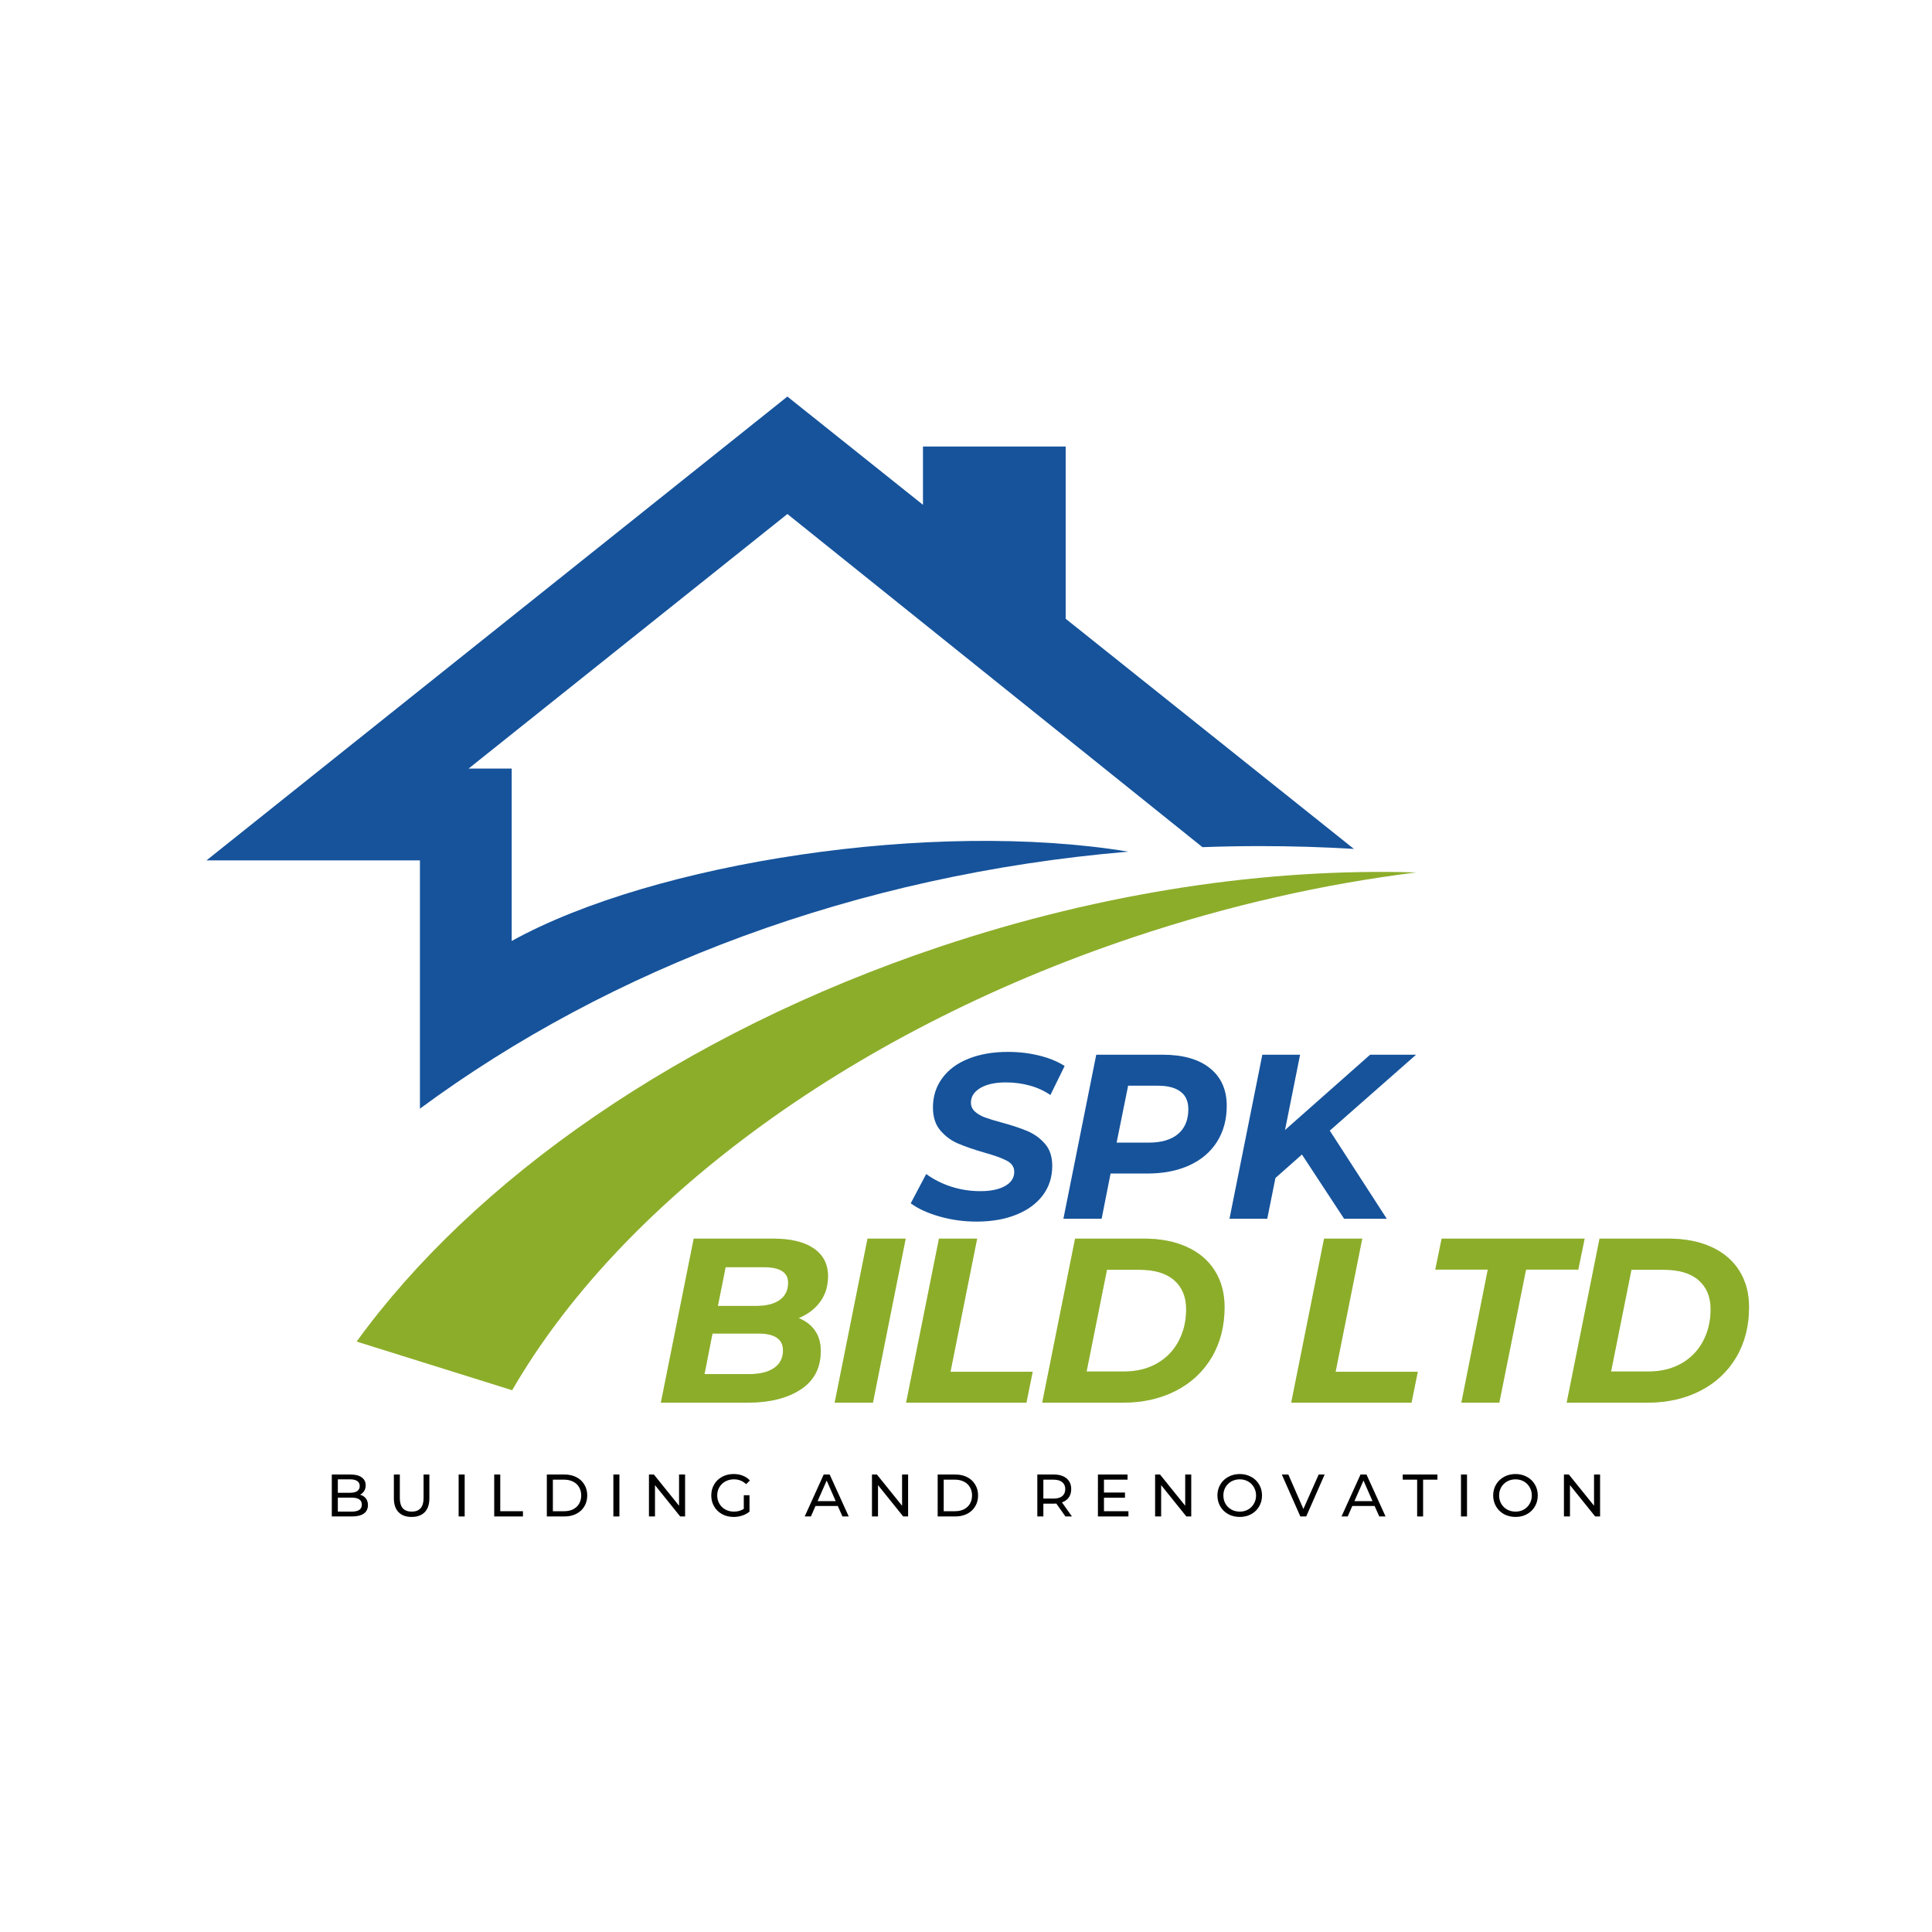
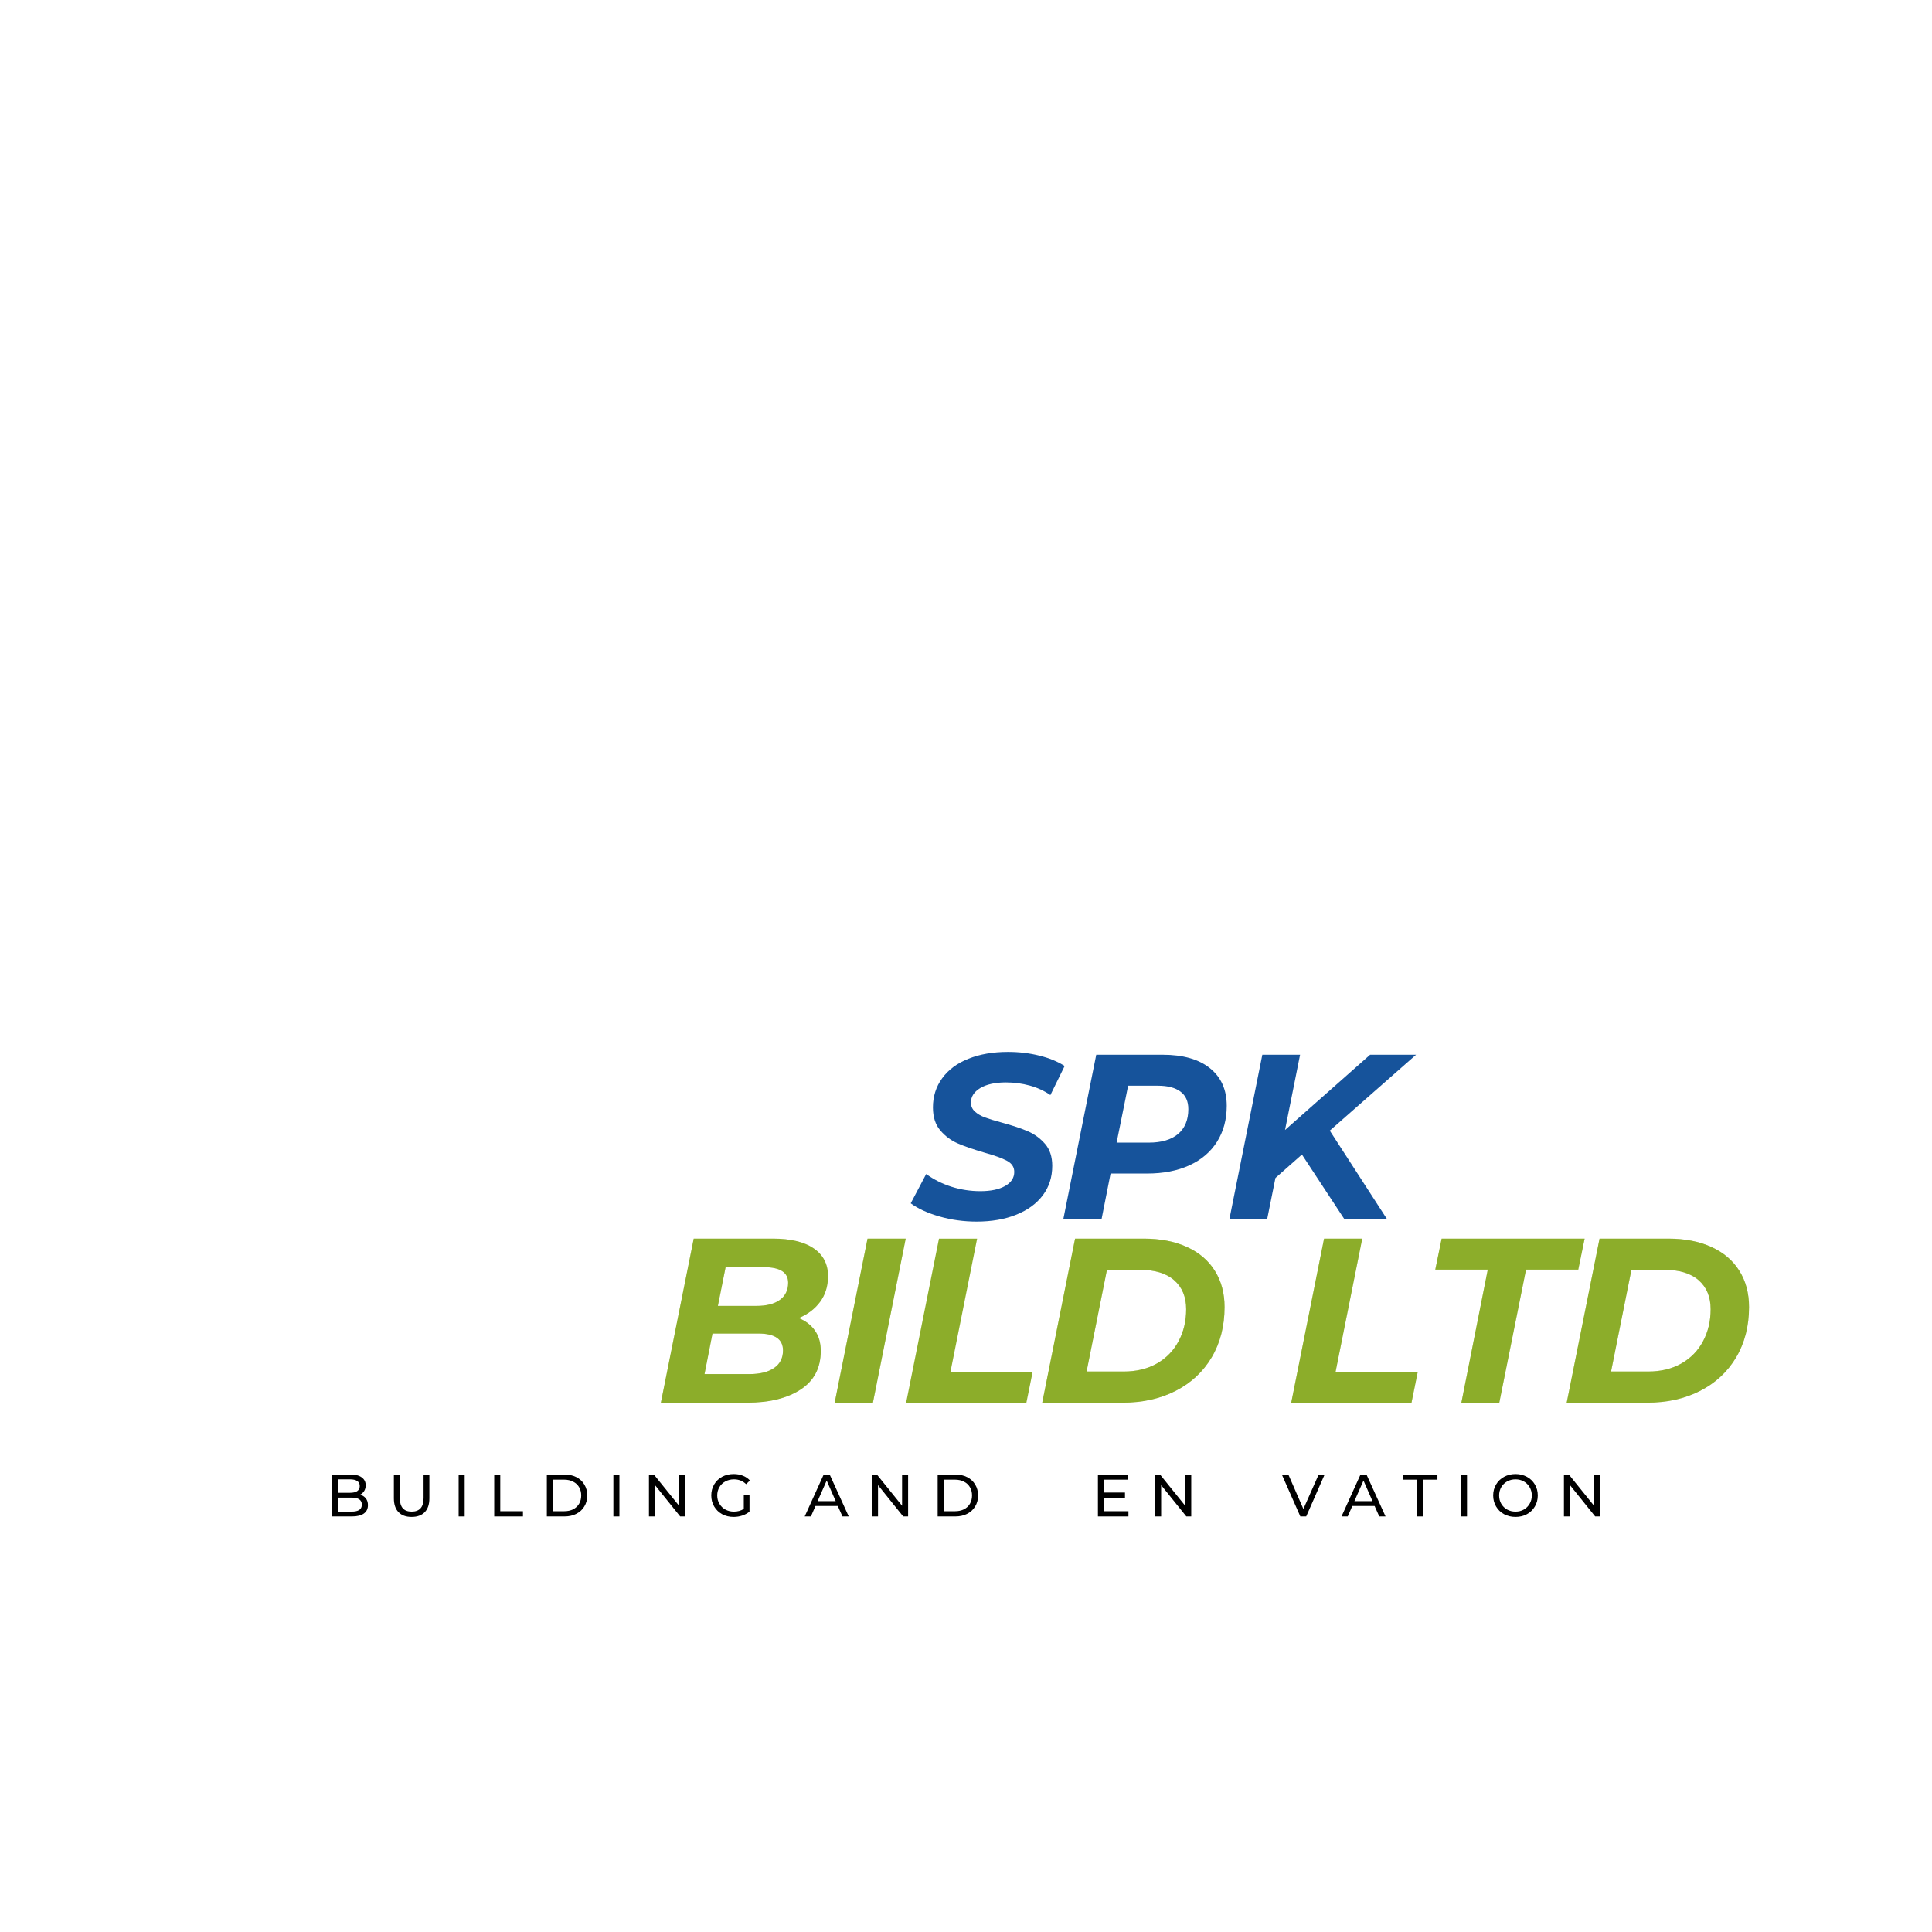
<svg xmlns="http://www.w3.org/2000/svg" width="500" zoomAndPan="magnify" viewBox="0 0 375 375" height="500" preserveAspectRatio="xMidYMid meet" version="1.0">
  <defs>
    <g />
    <clipPath id="5f6d71b5ac">
      <path d="M 40.07 76.973 L 263 76.973 L 263 216 L 40.07 216 Z M 40.07 76.973 " clip-rule="nonzero" />
    </clipPath>
    <clipPath id="8dd450cb3f">
-       <path d="M 69 169 L 274.926 169 L 274.926 270 L 69 270 Z M 69 169 " clip-rule="nonzero" />
-     </clipPath>
+       </clipPath>
  </defs>
  <g clip-path="url(#5f6d71b5ac)">
-     <path fill="#16539b" d="M 152.832 76.973 L 179.148 97.984 L 179.148 86.668 L 206.848 86.668 L 206.848 120.102 L 262.793 164.773 C 256.785 164.41 250.719 164.227 244.594 164.227 C 240.84 164.227 237.105 164.297 233.395 164.434 L 152.832 99.77 L 90.953 149.18 L 99.32 149.18 L 99.32 182.645 C 127.012 167.32 181.262 159.078 218.996 165.305 C 166.156 169.773 118.438 187.914 81.508 215.191 L 81.508 166.996 L 40.086 166.996 Z M 152.832 76.973 " fill-opacity="1" fill-rule="evenodd" />
-   </g>
+     </g>
  <g clip-path="url(#8dd450cb3f)">
    <path fill="#8cad2a" d="M 182.453 183.746 C 214.387 173.059 246.18 168.473 274.898 169.34 C 257.02 171.559 238.52 175.711 219.977 181.918 C 163.648 200.77 120.012 234.195 99.41 269.844 L 69.223 260.398 C 91.906 229.082 132.113 200.594 182.453 183.746 Z M 182.453 183.746 " fill-opacity="1" fill-rule="evenodd" />
  </g>
  <g fill="#16539b" fill-opacity="1">
    <g transform="translate(177.131, 236.563)">
      <g>
        <path d="M 12.422 0.547 C 9.898 0.547 7.488 0.211 5.188 -0.453 C 2.883 -1.117 1.035 -1.969 -0.359 -3 L 2.641 -8.688 C 4.098 -7.625 5.734 -6.801 7.547 -6.219 C 9.367 -5.645 11.234 -5.359 13.141 -5.359 C 15.172 -5.359 16.773 -5.691 17.953 -6.359 C 19.141 -7.035 19.734 -7.945 19.734 -9.094 C 19.734 -10.031 19.266 -10.75 18.328 -11.25 C 17.391 -11.758 15.891 -12.301 13.828 -12.875 C 11.766 -13.477 10.082 -14.062 8.781 -14.625 C 7.477 -15.188 6.348 -16.023 5.391 -17.141 C 4.43 -18.266 3.953 -19.754 3.953 -21.609 C 3.953 -23.754 4.551 -25.645 5.75 -27.281 C 6.945 -28.926 8.645 -30.188 10.844 -31.062 C 13.039 -31.945 15.598 -32.391 18.516 -32.391 C 20.66 -32.391 22.688 -32.148 24.594 -31.672 C 26.508 -31.203 28.148 -30.531 29.516 -29.656 L 26.75 -24.016 C 25.562 -24.836 24.223 -25.453 22.734 -25.859 C 21.254 -26.266 19.711 -26.469 18.109 -26.469 C 16.016 -26.469 14.359 -26.102 13.141 -25.375 C 11.93 -24.645 11.328 -23.707 11.328 -22.562 C 11.328 -21.863 11.582 -21.281 12.094 -20.812 C 12.613 -20.344 13.266 -19.961 14.047 -19.672 C 14.836 -19.379 15.945 -19.039 17.375 -18.656 C 19.406 -18.102 21.07 -17.547 22.375 -16.984 C 23.676 -16.422 24.789 -15.602 25.719 -14.531 C 26.645 -13.457 27.109 -12.039 27.109 -10.281 C 27.109 -8.094 26.5 -6.188 25.281 -4.562 C 24.07 -2.945 22.359 -1.691 20.141 -0.797 C 17.93 0.098 15.359 0.547 12.422 0.547 Z M 12.422 0.547 " />
      </g>
    </g>
  </g>
  <g fill="#16539b" fill-opacity="1">
    <g transform="translate(205.093, 236.563)">
      <g>
        <path d="M 20.562 -31.844 C 24.531 -31.844 27.598 -30.969 29.766 -29.219 C 31.93 -27.477 33.016 -25.047 33.016 -21.922 C 33.016 -19.254 32.383 -16.926 31.125 -14.938 C 29.875 -12.957 28.086 -11.438 25.766 -10.375 C 23.441 -9.312 20.707 -8.781 17.562 -8.781 L 10.469 -8.781 L 8.734 0 L 1.312 0 L 7.688 -31.844 Z M 17.875 -14.781 C 20.332 -14.781 22.227 -15.336 23.562 -16.453 C 24.895 -17.578 25.562 -19.188 25.562 -21.281 C 25.562 -22.801 25.051 -23.938 24.031 -24.688 C 23.02 -25.445 21.562 -25.828 19.656 -25.828 L 13.875 -25.828 L 11.641 -14.781 Z M 17.875 -14.781 " />
      </g>
    </g>
  </g>
  <g fill="#16539b" fill-opacity="1">
    <g transform="translate(237.33, 236.563)">
      <g>
        <path d="M 20.781 -17.109 L 31.844 0 L 23.562 0 L 15.375 -12.469 L 10.234 -7.922 L 8.641 0 L 1.312 0 L 7.688 -31.844 L 15.016 -31.844 L 12.094 -17.234 L 28.609 -31.844 L 37.531 -31.844 Z M 20.781 -17.109 " />
      </g>
    </g>
  </g>
  <g fill="#8cad2a" fill-opacity="0.4">
    <g transform="translate(126.964, 272.26)">
      <g>
        <path d="M 28.062 -16.422 C 29.426 -15.867 30.477 -15.055 31.219 -13.984 C 31.969 -12.91 32.344 -11.598 32.344 -10.047 C 32.344 -6.742 31.035 -4.242 28.422 -2.547 C 25.816 -0.848 22.348 0 18.016 0 L 1.312 0 L 7.688 -31.844 L 23.062 -31.844 C 26.488 -31.844 29.125 -31.211 30.969 -29.953 C 32.82 -28.691 33.75 -26.895 33.75 -24.562 C 33.75 -22.625 33.238 -20.961 32.219 -19.578 C 31.207 -18.203 29.82 -17.148 28.062 -16.422 Z M 13.875 -26.297 L 12.375 -18.781 L 19.875 -18.781 C 21.812 -18.781 23.316 -19.164 24.391 -19.938 C 25.473 -20.719 26.016 -21.832 26.016 -23.281 C 26.016 -25.289 24.453 -26.297 21.328 -26.297 Z M 18.469 -5.547 C 20.531 -5.547 22.133 -5.941 23.281 -6.734 C 24.438 -7.523 25.016 -8.66 25.016 -10.141 C 25.016 -12.328 23.422 -13.422 20.234 -13.422 L 11.328 -13.422 L 9.781 -5.547 Z M 18.469 -5.547 " />
      </g>
    </g>
  </g>
  <g fill="#8cad2a" fill-opacity="0.4">
    <g transform="translate(160.7, 272.26)">
      <g>
        <path d="M 7.688 -31.844 L 15.094 -31.844 L 8.734 0 L 1.312 0 Z M 7.688 -31.844 " />
      </g>
    </g>
  </g>
  <g fill="#8cad2a" fill-opacity="0.4">
    <g transform="translate(174.567, 272.26)">
      <g>
+         </g>
+     </g>
+   </g>
+   <g fill="#8cad2a" fill-opacity="0.4">
+     <g transform="translate(200.984, 272.26)">
+       <g>
+         <path d="M 7.688 -31.844 L 21.016 -31.844 C 24.254 -31.844 27.051 -31.301 29.406 -30.219 C 31.758 -29.145 33.562 -27.609 34.812 -25.609 C 36.07 -23.609 36.703 -21.258 36.703 -18.562 C 36.703 -14.863 35.867 -11.609 34.203 -8.797 C 32.535 -5.992 30.207 -3.828 27.219 -2.297 C 24.227 -0.766 20.781 0 16.875 0 L 1.312 0 Z M 17.109 -6.047 C 19.586 -6.047 21.742 -6.566 23.578 -7.609 C 25.41 -8.66 26.812 -10.102 27.781 -11.938 C 28.758 -13.77 29.25 -15.836 29.25 -18.141 C 29.25 -20.535 28.473 -22.41 26.922 -23.766 C 25.379 -25.117 23.133 -25.797 20.188 -25.797 L 13.875 -25.797 L 9.922 -6.047 Z M 17.109 -6.047 " />
+       </g>
+     </g>
+   </g>
+   <g fill="#8cad2a" fill-opacity="0.4">
+     <g transform="translate(237.494, 272.26)">
+       <g />
+     </g>
+   </g>
+   <g fill="#8cad2a" fill-opacity="0.4">
+     <g transform="translate(249.315, 272.26)">
+       <g>
        <path d="M 7.688 -31.844 L 15.094 -31.844 L 9.922 -6 L 25.875 -6 L 24.656 0 L 1.312 0 Z M 7.688 -31.844 " />
      </g>
    </g>
  </g>
  <g fill="#8cad2a" fill-opacity="0.4">
+     <g transform="translate(275.731, 272.26)">
+       <g>
+         <path d="M 13.047 -25.828 L 2.859 -25.828 L 4.094 -31.844 L 31.844 -31.844 L 30.609 -25.828 L 20.469 -25.828 L 15.281 0 L 7.922 0 Z M 13.047 -25.828 " />
+       </g>
+     </g>
+   </g>
+   <g fill="#8cad2a" fill-opacity="0.4">
+     <g transform="translate(302.784, 272.26)">
+       <g>
+         <path d="M 7.688 -31.844 L 21.016 -31.844 C 24.254 -31.844 27.051 -31.301 29.406 -30.219 C 31.758 -29.145 33.562 -27.609 34.812 -25.609 C 36.07 -23.609 36.703 -21.258 36.703 -18.562 C 36.703 -14.863 35.867 -11.609 34.203 -8.797 C 32.535 -5.992 30.207 -3.828 27.219 -2.297 C 24.227 -0.766 20.781 0 16.875 0 L 1.312 0 Z M 17.109 -6.047 C 19.586 -6.047 21.742 -6.566 23.578 -7.609 C 25.41 -8.66 26.812 -10.102 27.781 -11.938 C 28.758 -13.77 29.25 -15.836 29.25 -18.141 C 29.25 -20.535 28.473 -22.41 26.922 -23.766 C 25.379 -25.117 23.133 -25.797 20.188 -25.797 L 13.875 -25.797 L 9.922 -6.047 Z M 17.109 -6.047 " />
+       </g>
+     </g>
+   </g>
+   <g fill="#8cad2a" fill-opacity="1">
+     <g transform="translate(126.964, 272.26)">
+       <g>
+         <path d="M 28.062 -16.422 C 29.426 -15.867 30.477 -15.055 31.219 -13.984 C 31.969 -12.91 32.344 -11.598 32.344 -10.047 C 32.344 -6.742 31.035 -4.242 28.422 -2.547 C 25.816 -0.848 22.348 0 18.016 0 L 1.312 0 L 7.688 -31.844 L 23.062 -31.844 C 26.488 -31.844 29.125 -31.211 30.969 -29.953 C 32.82 -28.691 33.75 -26.895 33.75 -24.562 C 33.75 -22.625 33.238 -20.961 32.219 -19.578 C 31.207 -18.203 29.82 -17.148 28.062 -16.422 Z M 13.875 -26.297 L 12.375 -18.781 L 19.875 -18.781 C 21.812 -18.781 23.316 -19.164 24.391 -19.938 C 25.473 -20.719 26.016 -21.832 26.016 -23.281 C 26.016 -25.289 24.453 -26.297 21.328 -26.297 Z M 18.469 -5.547 C 20.531 -5.547 22.133 -5.941 23.281 -6.734 C 24.438 -7.523 25.016 -8.66 25.016 -10.141 C 25.016 -12.328 23.422 -13.422 20.234 -13.422 L 11.328 -13.422 L 9.781 -5.547 Z M 18.469 -5.547 " />
+       </g>
+     </g>
+   </g>
+   <g fill="#8cad2a" fill-opacity="1">
+     <g transform="translate(160.7, 272.26)">
+       <g>
+         <path d="M 7.688 -31.844 L 15.094 -31.844 L 8.734 0 L 1.312 0 Z M 7.688 -31.844 " />
+       </g>
+     </g>
+   </g>
+   <g fill="#8cad2a" fill-opacity="1">
+     <g transform="translate(174.567, 272.26)">
+       <g>
+         <path d="M 7.688 -31.844 L 15.094 -31.844 L 9.922 -6 L 25.875 -6 L 24.656 0 L 1.312 0 Z M 7.688 -31.844 " />
+       </g>
+     </g>
+   </g>
+   <g fill="#8cad2a" fill-opacity="1">
    <g transform="translate(200.984, 272.26)">
      <g>
        <path d="M 7.688 -31.844 L 21.016 -31.844 C 24.254 -31.844 27.051 -31.301 29.406 -30.219 C 31.758 -29.145 33.562 -27.609 34.812 -25.609 C 36.07 -23.609 36.703 -21.258 36.703 -18.562 C 36.703 -14.863 35.867 -11.609 34.203 -8.797 C 32.535 -5.992 30.207 -3.828 27.219 -2.297 C 24.227 -0.766 20.781 0 16.875 0 L 1.312 0 Z M 17.109 -6.047 C 19.586 -6.047 21.742 -6.566 23.578 -7.609 C 25.41 -8.66 26.812 -10.102 27.781 -11.938 C 28.758 -13.77 29.25 -15.836 29.25 -18.141 C 29.25 -20.535 28.473 -22.41 26.922 -23.766 C 25.379 -25.117 23.133 -25.797 20.188 -25.797 L 13.875 -25.797 L 9.922 -6.047 Z M 17.109 -6.047 " />
      </g>
    </g>
  </g>
-   <g fill="#8cad2a" fill-opacity="0.4">
+   <g fill="#8cad2a" fill-opacity="1">
    <g transform="translate(237.494, 272.26)">
      <g />
    </g>
  </g>
-   <g fill="#8cad2a" fill-opacity="0.4">
+   <g fill="#8cad2a" fill-opacity="1">
    <g transform="translate(249.315, 272.26)">
      <g>
        <path d="M 7.688 -31.844 L 15.094 -31.844 L 9.922 -6 L 25.875 -6 L 24.656 0 L 1.312 0 Z M 7.688 -31.844 " />
      </g>
    </g>
  </g>
-   <g fill="#8cad2a" fill-opacity="0.4">
+   <g fill="#8cad2a" fill-opacity="1">
    <g transform="translate(275.731, 272.26)">
      <g>
        <path d="M 13.047 -25.828 L 2.859 -25.828 L 4.094 -31.844 L 31.844 -31.844 L 30.609 -25.828 L 20.469 -25.828 L 15.281 0 L 7.922 0 Z M 13.047 -25.828 " />
      </g>
    </g>
  </g>
-   <g fill="#8cad2a" fill-opacity="0.4">
+   <g fill="#8cad2a" fill-opacity="1">
    <g transform="translate(302.784, 272.26)">
      <g>
        <path d="M 7.688 -31.844 L 21.016 -31.844 C 24.254 -31.844 27.051 -31.301 29.406 -30.219 C 31.758 -29.145 33.562 -27.609 34.812 -25.609 C 36.07 -23.609 36.703 -21.258 36.703 -18.562 C 36.703 -14.863 35.867 -11.609 34.203 -8.797 C 32.535 -5.992 30.207 -3.828 27.219 -2.297 C 24.227 -0.766 20.781 0 16.875 0 L 1.312 0 Z M 17.109 -6.047 C 19.586 -6.047 21.742 -6.566 23.578 -7.609 C 25.41 -8.66 26.812 -10.102 27.781 -11.938 C 28.758 -13.77 29.25 -15.836 29.25 -18.141 C 29.25 -20.535 28.473 -22.41 26.922 -23.766 C 25.379 -25.117 23.133 -25.797 20.188 -25.797 L 13.875 -25.797 L 9.922 -6.047 Z M 17.109 -6.047 " />
      </g>
    </g>
  </g>
-   <g fill="#8cad2a" fill-opacity="1">
-     <g transform="translate(126.964, 272.26)">
-       <g>
-         <path d="M 28.062 -16.422 C 29.426 -15.867 30.477 -15.055 31.219 -13.984 C 31.969 -12.91 32.344 -11.598 32.344 -10.047 C 32.344 -6.742 31.035 -4.242 28.422 -2.547 C 25.816 -0.848 22.348 0 18.016 0 L 1.312 0 L 7.688 -31.844 L 23.062 -31.844 C 26.488 -31.844 29.125 -31.211 30.969 -29.953 C 32.82 -28.691 33.75 -26.895 33.75 -24.562 C 33.75 -22.625 33.238 -20.961 32.219 -19.578 C 31.207 -18.203 29.82 -17.148 28.062 -16.422 Z M 13.875 -26.297 L 12.375 -18.781 L 19.875 -18.781 C 21.812 -18.781 23.316 -19.164 24.391 -19.938 C 25.473 -20.719 26.016 -21.832 26.016 -23.281 C 26.016 -25.289 24.453 -26.297 21.328 -26.297 Z M 18.469 -5.547 C 20.531 -5.547 22.133 -5.941 23.281 -6.734 C 24.438 -7.523 25.016 -8.66 25.016 -10.141 C 25.016 -12.328 23.422 -13.422 20.234 -13.422 L 11.328 -13.422 L 9.781 -5.547 Z M 18.469 -5.547 " />
-       </g>
-     </g>
-   </g>
-   <g fill="#8cad2a" fill-opacity="1">
-     <g transform="translate(160.7, 272.26)">
-       <g>
-         <path d="M 7.688 -31.844 L 15.094 -31.844 L 8.734 0 L 1.312 0 Z M 7.688 -31.844 " />
-       </g>
-     </g>
-   </g>
-   <g fill="#8cad2a" fill-opacity="1">
-     <g transform="translate(174.567, 272.26)">
-       <g>
-         <path d="M 7.688 -31.844 L 15.094 -31.844 L 9.922 -6 L 25.875 -6 L 24.656 0 L 1.312 0 Z M 7.688 -31.844 " />
-       </g>
-     </g>
-   </g>
-   <g fill="#8cad2a" fill-opacity="1">
-     <g transform="translate(200.984, 272.26)">
-       <g>
-         <path d="M 7.688 -31.844 L 21.016 -31.844 C 24.254 -31.844 27.051 -31.301 29.406 -30.219 C 31.758 -29.145 33.562 -27.609 34.812 -25.609 C 36.07 -23.609 36.703 -21.258 36.703 -18.562 C 36.703 -14.863 35.867 -11.609 34.203 -8.797 C 32.535 -5.992 30.207 -3.828 27.219 -2.297 C 24.227 -0.766 20.781 0 16.875 0 L 1.312 0 Z M 17.109 -6.047 C 19.586 -6.047 21.742 -6.566 23.578 -7.609 C 25.41 -8.66 26.812 -10.102 27.781 -11.938 C 28.758 -13.77 29.25 -15.836 29.25 -18.141 C 29.25 -20.535 28.473 -22.41 26.922 -23.766 C 25.379 -25.117 23.133 -25.797 20.188 -25.797 L 13.875 -25.797 L 9.922 -6.047 Z M 17.109 -6.047 " />
-       </g>
-     </g>
-   </g>
-   <g fill="#8cad2a" fill-opacity="1">
-     <g transform="translate(237.494, 272.26)">
-       <g />
-     </g>
-   </g>
-   <g fill="#8cad2a" fill-opacity="1">
-     <g transform="translate(249.315, 272.26)">
-       <g>
-         <path d="M 7.688 -31.844 L 15.094 -31.844 L 9.922 -6 L 25.875 -6 L 24.656 0 L 1.312 0 Z M 7.688 -31.844 " />
-       </g>
-     </g>
-   </g>
-   <g fill="#8cad2a" fill-opacity="1">
-     <g transform="translate(275.731, 272.26)">
-       <g>
-         <path d="M 13.047 -25.828 L 2.859 -25.828 L 4.094 -31.844 L 31.844 -31.844 L 30.609 -25.828 L 20.469 -25.828 L 15.281 0 L 7.922 0 Z M 13.047 -25.828 " />
-       </g>
-     </g>
-   </g>
-   <g fill="#8cad2a" fill-opacity="1">
-     <g transform="translate(302.784, 272.26)">
-       <g>
-         <path d="M 7.688 -31.844 L 21.016 -31.844 C 24.254 -31.844 27.051 -31.301 29.406 -30.219 C 31.758 -29.145 33.562 -27.609 34.812 -25.609 C 36.07 -23.609 36.703 -21.258 36.703 -18.562 C 36.703 -14.863 35.867 -11.609 34.203 -8.797 C 32.535 -5.992 30.207 -3.828 27.219 -2.297 C 24.227 -0.766 20.781 0 16.875 0 L 1.312 0 Z M 17.109 -6.047 C 19.586 -6.047 21.742 -6.566 23.578 -7.609 C 25.41 -8.66 26.812 -10.102 27.781 -11.938 C 28.758 -13.77 29.25 -15.836 29.25 -18.141 C 29.25 -20.535 28.473 -22.41 26.922 -23.766 C 25.379 -25.117 23.133 -25.797 20.188 -25.797 L 13.875 -25.797 L 9.922 -6.047 Z M 17.109 -6.047 " />
-       </g>
-     </g>
-   </g>
  <g fill="#000000" fill-opacity="1">
    <g transform="translate(63.183, 294.342)">
      <g>
        <path d="M 6.703 -4.219 C 7.18 -4.094 7.555 -3.852 7.828 -3.5 C 8.098 -3.156 8.234 -2.723 8.234 -2.203 C 8.234 -1.492 7.969 -0.945 7.438 -0.562 C 6.906 -0.188 6.129 0 5.109 0 L 1.219 0 L 1.219 -8.141 L 4.875 -8.141 C 5.812 -8.141 6.531 -7.953 7.031 -7.578 C 7.539 -7.211 7.797 -6.703 7.797 -6.047 C 7.797 -5.617 7.695 -5.25 7.5 -4.938 C 7.301 -4.625 7.035 -4.383 6.703 -4.219 Z M 2.391 -7.203 L 2.391 -4.594 L 4.766 -4.594 C 5.367 -4.594 5.832 -4.703 6.156 -4.922 C 6.477 -5.148 6.641 -5.477 6.641 -5.906 C 6.641 -6.332 6.477 -6.656 6.156 -6.875 C 5.832 -7.094 5.367 -7.203 4.766 -7.203 Z M 5.062 -0.938 C 5.719 -0.938 6.211 -1.047 6.547 -1.266 C 6.879 -1.484 7.047 -1.828 7.047 -2.297 C 7.047 -3.203 6.383 -3.656 5.062 -3.656 L 2.391 -3.656 L 2.391 -0.938 Z M 5.062 -0.938 " />
      </g>
    </g>
  </g>
  <g fill="#000000" fill-opacity="1">
    <g transform="translate(75.294, 294.342)">
      <g>
        <path d="M 4.594 0.094 C 3.508 0.094 2.664 -0.211 2.062 -0.828 C 1.457 -1.453 1.156 -2.348 1.156 -3.516 L 1.156 -8.141 L 2.312 -8.141 L 2.312 -3.562 C 2.312 -1.812 3.078 -0.938 4.609 -0.938 C 5.359 -0.938 5.93 -1.148 6.328 -1.578 C 6.723 -2.016 6.922 -2.676 6.922 -3.562 L 6.922 -8.141 L 8.047 -8.141 L 8.047 -3.516 C 8.047 -2.336 7.742 -1.441 7.141 -0.828 C 6.535 -0.211 5.688 0.094 4.594 0.094 Z M 4.594 0.094 " />
      </g>
    </g>
  </g>
  <g fill="#000000" fill-opacity="1">
    <g transform="translate(87.802, 294.342)">
      <g>
        <path d="M 1.219 -8.141 L 2.391 -8.141 L 2.391 0 L 1.219 0 Z M 1.219 -8.141 " />
      </g>
    </g>
  </g>
  <g fill="#000000" fill-opacity="1">
    <g transform="translate(94.708, 294.342)">
      <g>
        <path d="M 1.219 -8.141 L 2.391 -8.141 L 2.391 -1.016 L 6.797 -1.016 L 6.797 0 L 1.219 0 Z M 1.219 -8.141 " />
      </g>
    </g>
  </g>
  <g fill="#000000" fill-opacity="1">
    <g transform="translate(104.921, 294.342)">
      <g>
        <path d="M 1.219 -8.141 L 4.656 -8.141 C 5.52 -8.141 6.285 -7.969 6.953 -7.625 C 7.617 -7.289 8.133 -6.812 8.5 -6.188 C 8.875 -5.57 9.062 -4.867 9.062 -4.078 C 9.062 -3.273 8.875 -2.566 8.5 -1.953 C 8.133 -1.336 7.617 -0.859 6.953 -0.516 C 6.285 -0.172 5.52 0 4.656 0 L 1.219 0 Z M 4.594 -1.016 C 5.25 -1.016 5.828 -1.141 6.328 -1.391 C 6.828 -1.648 7.211 -2.008 7.484 -2.469 C 7.754 -2.938 7.891 -3.473 7.891 -4.078 C 7.891 -4.68 7.754 -5.211 7.484 -5.672 C 7.211 -6.141 6.828 -6.5 6.328 -6.75 C 5.828 -7.008 5.25 -7.141 4.594 -7.141 L 2.391 -7.141 L 2.391 -1.016 Z M 4.594 -1.016 " />
      </g>
    </g>
  </g>
  <g fill="#000000" fill-opacity="1">
    <g transform="translate(117.836, 294.342)">
      <g>
        <path d="M 1.219 -8.141 L 2.391 -8.141 L 2.391 0 L 1.219 0 Z M 1.219 -8.141 " />
      </g>
    </g>
  </g>
  <g fill="#000000" fill-opacity="1">
    <g transform="translate(124.742, 294.342)">
      <g>
        <path d="M 8.234 -8.141 L 8.234 0 L 7.281 0 L 2.391 -6.078 L 2.391 0 L 1.219 0 L 1.219 -8.141 L 2.172 -8.141 L 7.062 -2.078 L 7.062 -8.141 Z M 8.234 -8.141 " />
      </g>
    </g>
  </g>
  <g fill="#000000" fill-opacity="1">
    <g transform="translate(137.494, 294.342)">
      <g>
        <path d="M 6.875 -4.125 L 7.984 -4.125 L 7.984 -0.938 C 7.578 -0.602 7.109 -0.348 6.578 -0.172 C 6.047 0.004 5.488 0.094 4.906 0.094 C 4.082 0.094 3.336 -0.082 2.672 -0.438 C 2.016 -0.801 1.5 -1.301 1.125 -1.938 C 0.75 -2.57 0.562 -3.285 0.562 -4.078 C 0.562 -4.867 0.75 -5.582 1.125 -6.219 C 1.5 -6.852 2.016 -7.348 2.672 -7.703 C 3.336 -8.055 4.086 -8.234 4.922 -8.234 C 5.578 -8.234 6.172 -8.125 6.703 -7.906 C 7.234 -7.695 7.688 -7.391 8.062 -6.984 L 7.328 -6.266 C 6.68 -6.891 5.895 -7.203 4.969 -7.203 C 4.352 -7.203 3.797 -7.066 3.297 -6.797 C 2.805 -6.535 2.422 -6.164 2.141 -5.688 C 1.859 -5.207 1.719 -4.672 1.719 -4.078 C 1.719 -3.484 1.859 -2.945 2.141 -2.469 C 2.422 -1.988 2.805 -1.613 3.297 -1.344 C 3.797 -1.07 4.348 -0.938 4.953 -0.938 C 5.68 -0.938 6.32 -1.113 6.875 -1.469 Z M 6.875 -4.125 " />
      </g>
    </g>
  </g>
  <g fill="#000000" fill-opacity="1">
    <g transform="translate(149.781, 294.342)">
      <g />
    </g>
  </g>
  <g fill="#000000" fill-opacity="1">
    <g transform="translate(156.209, 294.342)">
      <g>
        <path d="M 6.406 -2.031 L 2.078 -2.031 L 1.188 0 L -0.016 0 L 3.672 -8.141 L 4.828 -8.141 L 8.531 0 L 7.312 0 Z M 6 -2.969 L 4.25 -6.969 L 2.484 -2.969 Z M 6 -2.969 " />
      </g>
    </g>
  </g>
  <g fill="#000000" fill-opacity="1">
    <g transform="translate(168.03, 294.342)">
      <g>
        <path d="M 8.234 -8.141 L 8.234 0 L 7.281 0 L 2.391 -6.078 L 2.391 0 L 1.219 0 L 1.219 -8.141 L 2.172 -8.141 L 7.062 -2.078 L 7.062 -8.141 Z M 8.234 -8.141 " />
      </g>
    </g>
  </g>
  <g fill="#000000" fill-opacity="1">
    <g transform="translate(180.782, 294.342)">
      <g>
        <path d="M 1.219 -8.141 L 4.656 -8.141 C 5.52 -8.141 6.285 -7.969 6.953 -7.625 C 7.617 -7.289 8.133 -6.812 8.5 -6.188 C 8.875 -5.57 9.062 -4.867 9.062 -4.078 C 9.062 -3.273 8.875 -2.566 8.5 -1.953 C 8.133 -1.336 7.617 -0.859 6.953 -0.516 C 6.285 -0.172 5.52 0 4.656 0 L 1.219 0 Z M 4.594 -1.016 C 5.25 -1.016 5.828 -1.141 6.328 -1.391 C 6.828 -1.648 7.211 -2.008 7.484 -2.469 C 7.754 -2.938 7.891 -3.473 7.891 -4.078 C 7.891 -4.68 7.754 -5.211 7.484 -5.672 C 7.211 -6.141 6.828 -6.5 6.328 -6.75 C 5.828 -7.008 5.25 -7.141 4.594 -7.141 L 2.391 -7.141 L 2.391 -1.016 Z M 4.594 -1.016 " />
      </g>
    </g>
  </g>
  <g fill="#000000" fill-opacity="1">
    <g transform="translate(193.697, 294.342)">
      <g />
    </g>
  </g>
  <g fill="#000000" fill-opacity="1">
    <g transform="translate(200.125, 294.342)">
      <g>
-         <path d="M 6.672 0 L 4.906 -2.5 C 4.695 -2.488 4.531 -2.484 4.406 -2.484 L 2.391 -2.484 L 2.391 0 L 1.219 0 L 1.219 -8.141 L 4.406 -8.141 C 5.457 -8.141 6.285 -7.891 6.891 -7.391 C 7.492 -6.891 7.797 -6.195 7.797 -5.312 C 7.797 -4.676 7.641 -4.133 7.328 -3.688 C 7.023 -3.25 6.582 -2.93 6 -2.734 L 7.938 0 Z M 4.359 -3.469 C 5.098 -3.469 5.66 -3.625 6.047 -3.938 C 6.441 -4.258 6.641 -4.719 6.641 -5.312 C 6.641 -5.895 6.441 -6.344 6.047 -6.656 C 5.66 -6.977 5.098 -7.141 4.359 -7.141 L 2.391 -7.141 L 2.391 -3.469 Z M 4.359 -3.469 " />
-       </g>
+         </g>
    </g>
  </g>
  <g fill="#000000" fill-opacity="1">
    <g transform="translate(211.888, 294.342)">
      <g>
        <path d="M 7.141 -1.016 L 7.141 0 L 1.219 0 L 1.219 -8.141 L 6.969 -8.141 L 6.969 -7.141 L 2.391 -7.141 L 2.391 -4.641 L 6.469 -4.641 L 6.469 -3.641 L 2.391 -3.641 L 2.391 -1.016 Z M 7.141 -1.016 " />
      </g>
    </g>
  </g>
  <g fill="#000000" fill-opacity="1">
    <g transform="translate(222.986, 294.342)">
      <g>
        <path d="M 8.234 -8.141 L 8.234 0 L 7.281 0 L 2.391 -6.078 L 2.391 0 L 1.219 0 L 1.219 -8.141 L 2.172 -8.141 L 7.062 -2.078 L 7.062 -8.141 Z M 8.234 -8.141 " />
      </g>
    </g>
  </g>
  <g fill="#000000" fill-opacity="1">
    <g transform="translate(235.738, 294.342)">
      <g>
+         </g>
+     </g>
+   </g>
+   <g fill="#000000" fill-opacity="1">
+     <g transform="translate(248.816, 294.342)">
+       <g>
+         <path d="M 8.297 -8.141 L 4.719 0 L 3.578 0 L -0.016 -8.141 L 1.25 -8.141 L 4.172 -1.453 L 7.141 -8.141 Z M 8.297 -8.141 " />
+       </g>
+     </g>
+   </g>
+   <g fill="#000000" fill-opacity="1">
+     <g transform="translate(260.404, 294.342)">
+       <g>
+         <path d="M 6.406 -2.031 L 2.078 -2.031 L 1.188 0 L -0.016 0 L 3.672 -8.141 L 4.828 -8.141 L 8.531 0 L 7.312 0 Z M 6 -2.969 L 4.25 -6.969 L 2.484 -2.969 Z M 6 -2.969 " />
+       </g>
+     </g>
+   </g>
+   <g fill="#000000" fill-opacity="1">
+     <g transform="translate(272.224, 294.342)">
+       <g>
+         <path d="M 2.844 -7.141 L 0.047 -7.141 L 0.047 -8.141 L 6.781 -8.141 L 6.781 -7.141 L 4 -7.141 L 4 0 L 2.844 0 Z M 2.844 -7.141 " />
+       </g>
+     </g>
+   </g>
+   <g fill="#000000" fill-opacity="1">
+     <g transform="translate(282.356, 294.342)">
+       <g>
+         <path d="M 1.219 -8.141 L 2.391 -8.141 L 2.391 0 L 1.219 0 Z M 1.219 -8.141 " />
+       </g>
+     </g>
+   </g>
+   <g fill="#000000" fill-opacity="1">
+     <g transform="translate(289.262, 294.342)">
+       <g>
        <path d="M 4.906 0.094 C 4.082 0.094 3.336 -0.082 2.672 -0.438 C 2.016 -0.801 1.5 -1.301 1.125 -1.938 C 0.75 -2.582 0.562 -3.297 0.562 -4.078 C 0.562 -4.859 0.75 -5.566 1.125 -6.203 C 1.5 -6.836 2.016 -7.332 2.672 -7.688 C 3.336 -8.051 4.082 -8.234 4.906 -8.234 C 5.719 -8.234 6.453 -8.051 7.109 -7.688 C 7.773 -7.332 8.289 -6.836 8.656 -6.203 C 9.031 -5.578 9.219 -4.867 9.219 -4.078 C 9.219 -3.285 9.031 -2.57 8.656 -1.938 C 8.289 -1.301 7.773 -0.801 7.109 -0.438 C 6.453 -0.082 5.719 0.094 4.906 0.094 Z M 4.906 -0.938 C 5.5 -0.938 6.035 -1.07 6.516 -1.344 C 6.992 -1.613 7.367 -1.988 7.641 -2.469 C 7.922 -2.945 8.062 -3.484 8.062 -4.078 C 8.062 -4.66 7.922 -5.191 7.641 -5.672 C 7.367 -6.148 6.992 -6.523 6.516 -6.797 C 6.035 -7.066 5.5 -7.203 4.906 -7.203 C 4.301 -7.203 3.754 -7.066 3.266 -6.797 C 2.785 -6.523 2.406 -6.148 2.125 -5.672 C 1.852 -5.191 1.719 -4.66 1.719 -4.078 C 1.719 -3.484 1.852 -2.945 2.125 -2.469 C 2.406 -1.988 2.785 -1.613 3.266 -1.344 C 3.754 -1.07 4.301 -0.938 4.906 -0.938 Z M 4.906 -0.938 " />
      </g>
    </g>
  </g>
  <g fill="#000000" fill-opacity="1">
-     <g transform="translate(248.816, 294.342)">
-       <g>
-         <path d="M 8.297 -8.141 L 4.719 0 L 3.578 0 L -0.016 -8.141 L 1.25 -8.141 L 4.172 -1.453 L 7.141 -8.141 Z M 8.297 -8.141 " />
-       </g>
-     </g>
-   </g>
-   <g fill="#000000" fill-opacity="1">
-     <g transform="translate(260.404, 294.342)">
-       <g>
-         <path d="M 6.406 -2.031 L 2.078 -2.031 L 1.188 0 L -0.016 0 L 3.672 -8.141 L 4.828 -8.141 L 8.531 0 L 7.312 0 Z M 6 -2.969 L 4.25 -6.969 L 2.484 -2.969 Z M 6 -2.969 " />
-       </g>
-     </g>
-   </g>
-   <g fill="#000000" fill-opacity="1">
-     <g transform="translate(272.224, 294.342)">
-       <g>
-         <path d="M 2.844 -7.141 L 0.047 -7.141 L 0.047 -8.141 L 6.781 -8.141 L 6.781 -7.141 L 4 -7.141 L 4 0 L 2.844 0 Z M 2.844 -7.141 " />
-       </g>
-     </g>
-   </g>
-   <g fill="#000000" fill-opacity="1">
-     <g transform="translate(282.356, 294.342)">
-       <g>
-         <path d="M 1.219 -8.141 L 2.391 -8.141 L 2.391 0 L 1.219 0 Z M 1.219 -8.141 " />
-       </g>
-     </g>
-   </g>
-   <g fill="#000000" fill-opacity="1">
-     <g transform="translate(289.262, 294.342)">
-       <g>
-         <path d="M 4.906 0.094 C 4.082 0.094 3.336 -0.082 2.672 -0.438 C 2.016 -0.801 1.5 -1.301 1.125 -1.938 C 0.75 -2.582 0.562 -3.297 0.562 -4.078 C 0.562 -4.859 0.75 -5.566 1.125 -6.203 C 1.5 -6.836 2.016 -7.332 2.672 -7.688 C 3.336 -8.051 4.082 -8.234 4.906 -8.234 C 5.719 -8.234 6.453 -8.051 7.109 -7.688 C 7.773 -7.332 8.289 -6.836 8.656 -6.203 C 9.031 -5.578 9.219 -4.867 9.219 -4.078 C 9.219 -3.285 9.031 -2.57 8.656 -1.938 C 8.289 -1.301 7.773 -0.801 7.109 -0.438 C 6.453 -0.082 5.719 0.094 4.906 0.094 Z M 4.906 -0.938 C 5.5 -0.938 6.035 -1.07 6.516 -1.344 C 6.992 -1.613 7.367 -1.988 7.641 -2.469 C 7.922 -2.945 8.062 -3.484 8.062 -4.078 C 8.062 -4.66 7.922 -5.191 7.641 -5.672 C 7.367 -6.148 6.992 -6.523 6.516 -6.797 C 6.035 -7.066 5.5 -7.203 4.906 -7.203 C 4.301 -7.203 3.754 -7.066 3.266 -6.797 C 2.785 -6.523 2.406 -6.148 2.125 -5.672 C 1.852 -5.191 1.719 -4.66 1.719 -4.078 C 1.719 -3.484 1.852 -2.945 2.125 -2.469 C 2.406 -1.988 2.785 -1.613 3.266 -1.344 C 3.754 -1.07 4.301 -0.938 4.906 -0.938 Z M 4.906 -0.938 " />
-       </g>
-     </g>
-   </g>
-   <g fill="#000000" fill-opacity="1">
    <g transform="translate(302.34, 294.342)">
      <g>
        <path d="M 8.234 -8.141 L 8.234 0 L 7.281 0 L 2.391 -6.078 L 2.391 0 L 1.219 0 L 1.219 -8.141 L 2.172 -8.141 L 7.062 -2.078 L 7.062 -8.141 Z M 8.234 -8.141 " />
      </g>
    </g>
  </g>
</svg>